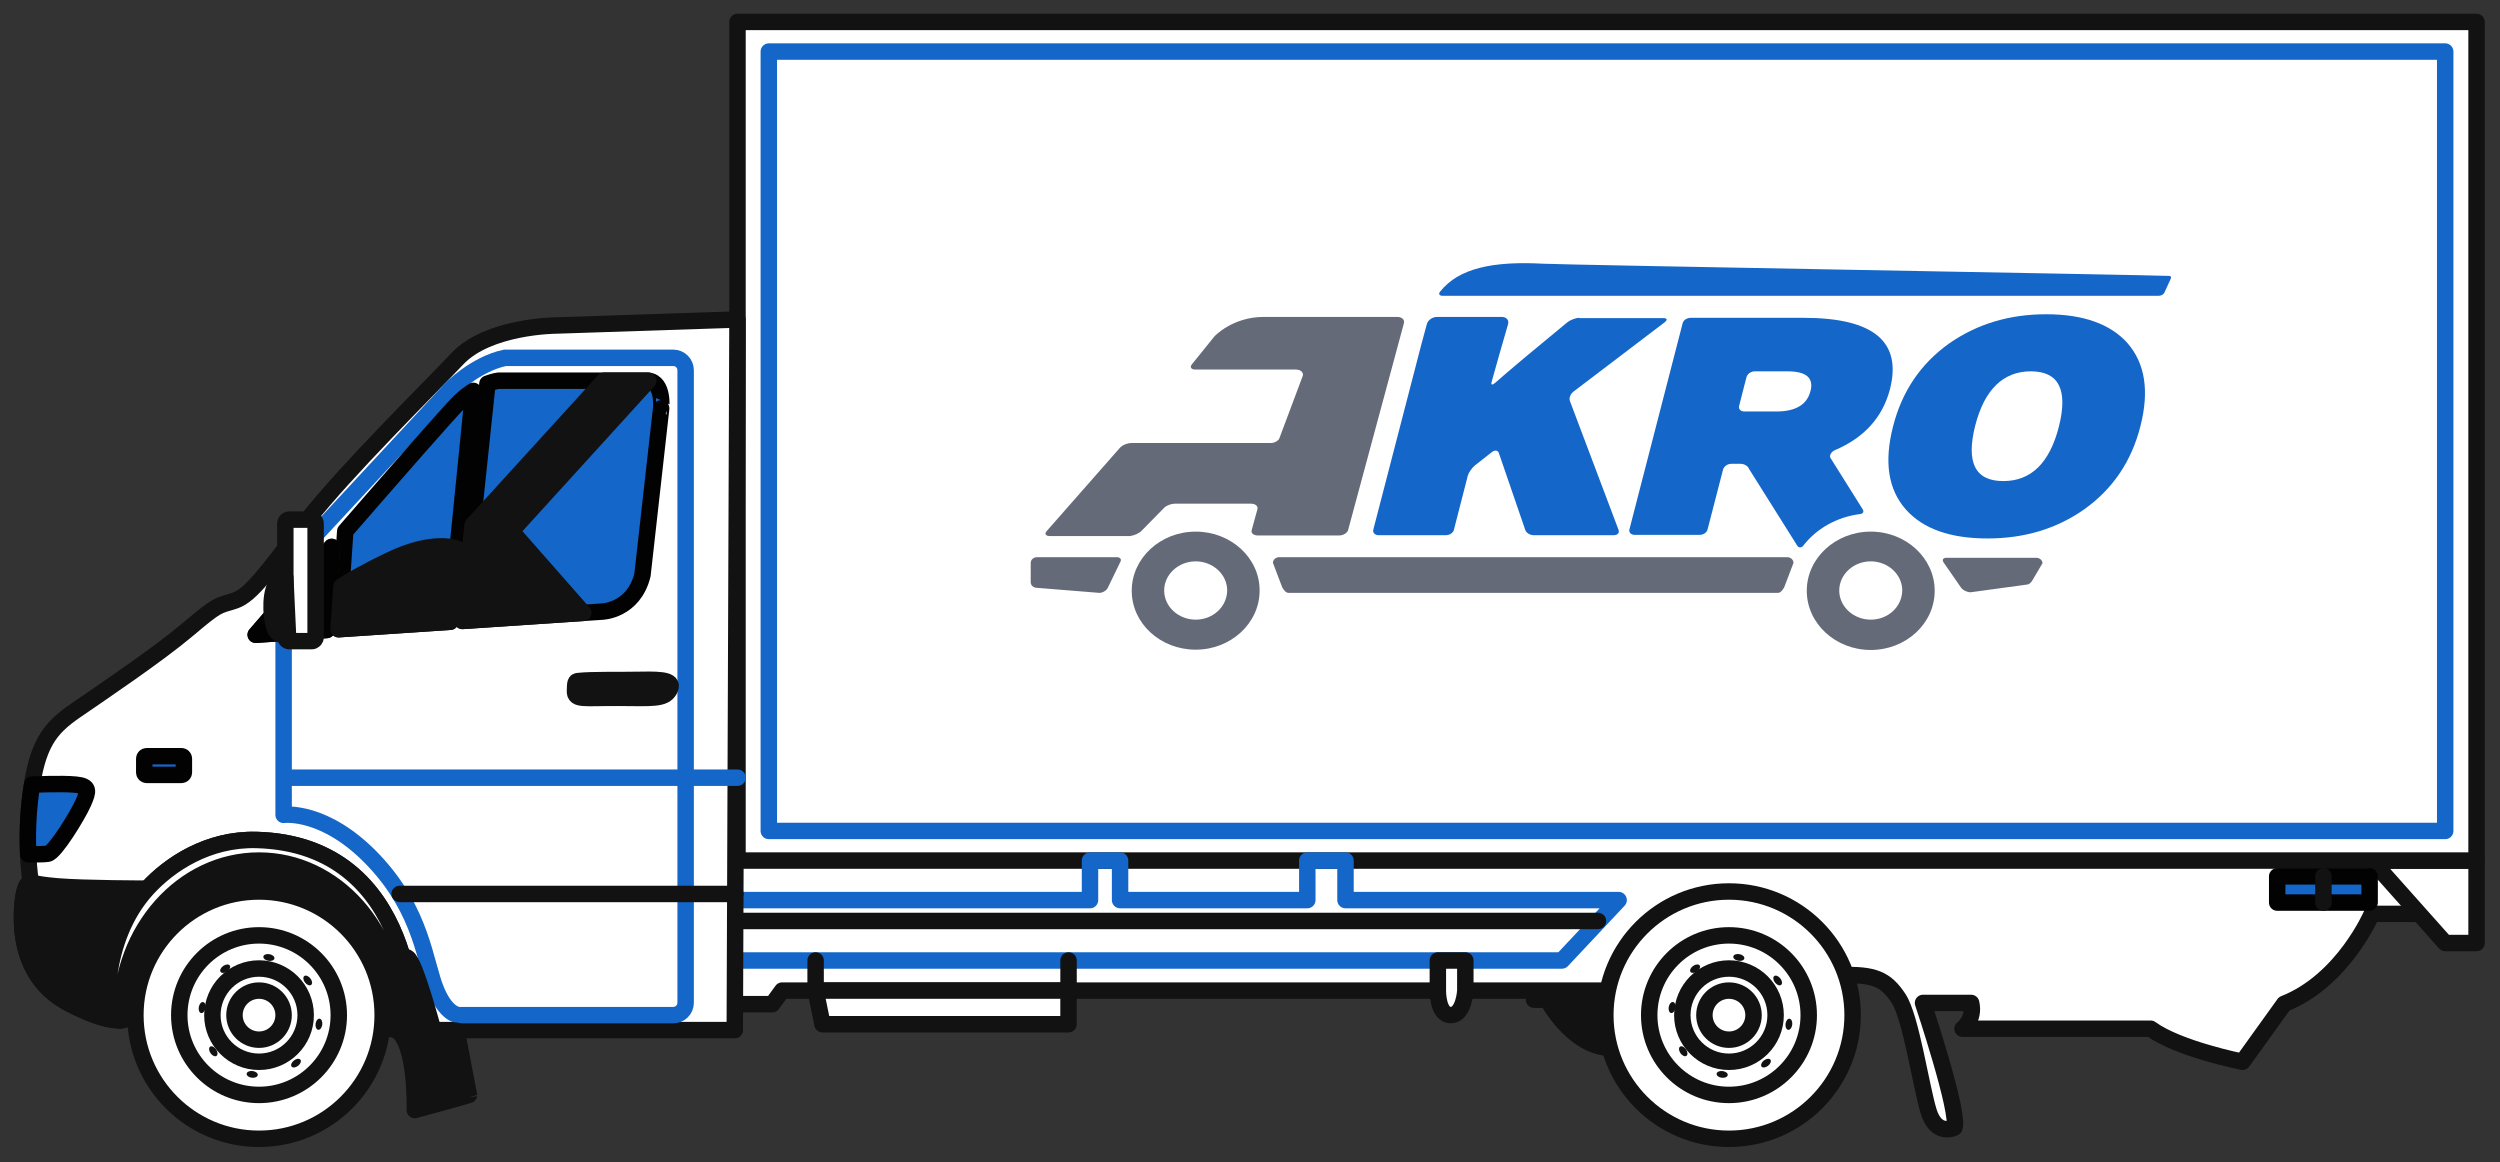
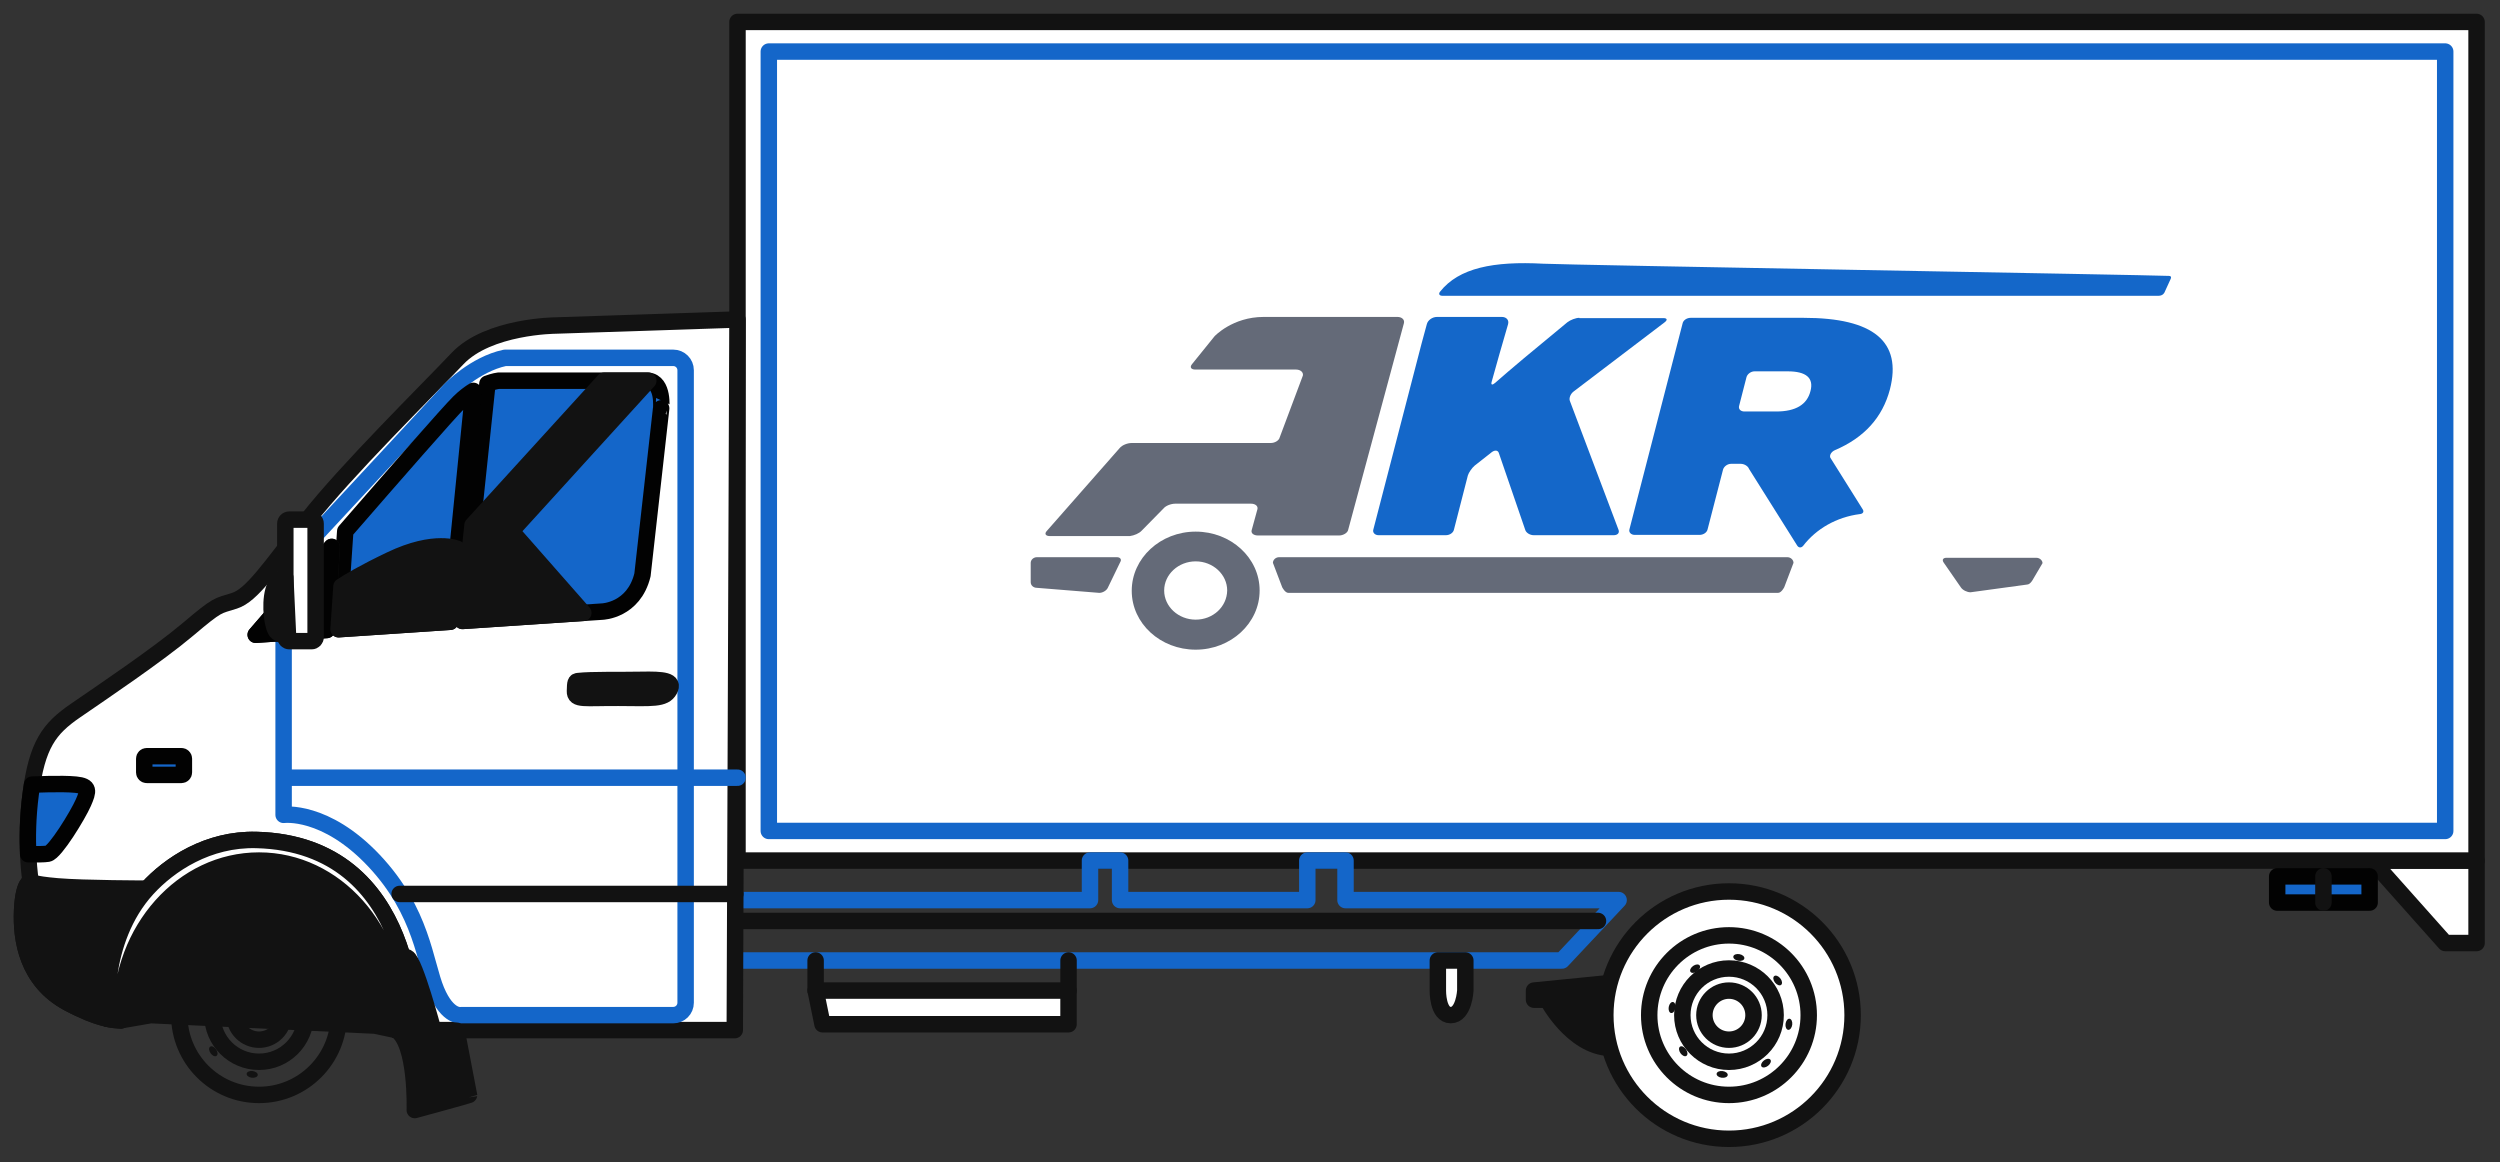
<svg xmlns="http://www.w3.org/2000/svg" width="114" height="53" viewBox="0 0 114 53" fill="none">
  <rect x="0" y="0" width="114" height="53" fill="#333333" stroke="none" />
  <path d="M69.951 45.17V45.586H70.558C70.558 45.586 71.67 47.714 73.405 47.786C75.141 47.857 76.862 44.484 76.862 44.484L69.951 45.17Z" fill="#121212" stroke="#121212" stroke-width="0.75" stroke-linecap="round" stroke-linejoin="round" />
-   <path d="M110.817 41.672H108.154C108.154 41.672 106.861 44.709 104.159 45.774L102.26 48.417C102.26 48.417 99.343 47.841 98.069 46.91H89.492C89.492 46.91 90.06 46.489 89.884 45.734H87.69C87.69 45.734 89.374 50.757 89.12 51.422C89.12 51.422 88.298 51.833 87.945 50.678C87.592 49.522 87.142 46.392 86.574 45.529C86.007 44.667 85.478 44.413 83.95 44.471C82.423 44.53 73.313 45.171 73.313 45.171H35.666L35.215 45.791H32.69L33.629 38.205L108.603 38.832L110.817 41.672Z" fill="white" stroke="#121212" stroke-width="0.75" stroke-linecap="round" stroke-linejoin="round" />
  <path d="M112.931 39.242V43.002H111.502L108.153 39.242H112.931Z" fill="white" stroke="#121212" stroke-width="0.75" stroke-linecap="round" stroke-linejoin="round" />
  <path d="M5.527 46.523L6.872 46.29L17.104 46.768L18.072 46.974L21 42.316L9.369 35.335L3.476 39.241L3.966 44.484L5.527 46.523Z" fill="#121212" stroke="#121212" stroke-width="0.75" stroke-linecap="round" stroke-linejoin="round" />
  <path d="M112.931 1H33.63V39.242H112.931V1Z" fill="white" stroke="#121212" stroke-width="0.75" stroke-linecap="round" stroke-linejoin="round" />
  <path d="M111.501 2.351H35.058V37.891H111.501V2.351Z" fill="white" stroke="#1466C9" stroke-width="0.75" stroke-linecap="round" stroke-linejoin="round" />
-   <path d="M11.812 51.929C14.926 51.929 17.45 49.404 17.45 46.291C17.45 43.177 14.926 40.652 11.812 40.652C8.698 40.652 6.174 43.177 6.174 46.291C6.174 49.404 8.698 51.929 11.812 51.929Z" fill="white" stroke="#121212" stroke-width="0.75" stroke-linecap="round" stroke-linejoin="round" />
  <path d="M11.812 49.928C13.82 49.928 15.449 48.299 15.449 46.291C15.449 44.282 13.82 42.653 11.812 42.653C9.803 42.653 8.175 44.282 8.175 46.291C8.175 48.299 9.803 49.928 11.812 49.928Z" stroke="#121212" stroke-width="0.75" stroke-linecap="round" stroke-linejoin="round" />
  <path d="M11.812 48.417C12.986 48.417 13.939 47.465 13.939 46.291C13.939 45.116 12.986 44.164 11.812 44.164C10.637 44.164 9.685 45.116 9.685 46.291C9.685 47.465 10.637 48.417 11.812 48.417Z" stroke="#121212" stroke-width="0.75" stroke-linecap="round" stroke-linejoin="round" />
  <path d="M11.812 47.41C12.43 47.41 12.932 46.909 12.932 46.291C12.932 45.672 12.43 45.171 11.812 45.171C11.193 45.171 10.692 45.672 10.692 46.291C10.692 46.909 11.193 47.41 11.812 47.41Z" stroke="#121212" stroke-width="0.75" stroke-linecap="round" stroke-linejoin="round" />
  <path d="M12.514 43.708C12.529 43.624 12.429 43.536 12.29 43.511C12.151 43.486 12.026 43.533 12.011 43.617C11.996 43.701 12.096 43.789 12.235 43.814C12.374 43.839 12.499 43.791 12.514 43.708Z" fill="#121212" />
  <path d="M11.754 49.023C11.764 48.938 11.659 48.856 11.52 48.839C11.38 48.822 11.258 48.877 11.247 48.961C11.237 49.045 11.342 49.127 11.482 49.145C11.622 49.162 11.744 49.107 11.754 49.023Z" fill="#121212" />
  <path d="M10.356 44.299C10.472 44.219 10.527 44.097 10.478 44.027C10.43 43.957 10.296 43.966 10.181 44.046C10.065 44.127 10.01 44.248 10.059 44.318C10.107 44.388 10.24 44.38 10.356 44.299Z" fill="#121212" />
-   <path d="M13.592 48.6C13.704 48.513 13.751 48.389 13.699 48.322C13.646 48.255 13.514 48.271 13.403 48.358C13.292 48.445 13.244 48.569 13.297 48.636C13.349 48.703 13.482 48.687 13.592 48.6Z" fill="#121212" />
  <path d="M9.368 45.972C9.394 45.833 9.346 45.709 9.262 45.694C9.179 45.678 9.091 45.779 9.066 45.917C9.04 46.056 9.088 46.181 9.172 46.196C9.255 46.211 9.343 46.111 9.368 45.972Z" fill="#121212" />
  <path d="M14.696 46.724C14.713 46.584 14.658 46.462 14.574 46.452C14.489 46.442 14.407 46.547 14.39 46.687C14.373 46.827 14.428 46.949 14.512 46.959C14.596 46.969 14.679 46.864 14.696 46.724Z" fill="#121212" />
  <path d="M9.873 48.148C9.943 48.1 9.934 47.967 9.854 47.851C9.774 47.735 9.652 47.68 9.582 47.729C9.512 47.777 9.521 47.91 9.601 48.026C9.682 48.142 9.803 48.197 9.873 48.148Z" fill="#121212" />
  <path d="M14.189 44.911C14.256 44.859 14.24 44.726 14.153 44.615C14.066 44.504 13.941 44.456 13.874 44.509C13.808 44.561 13.824 44.694 13.911 44.805C13.998 44.916 14.122 44.963 14.189 44.911Z" fill="#121212" />
  <path d="M37.192 45.17L37.506 46.705H48.725V45.17H37.192Z" fill="white" stroke="#121212" stroke-width="0.75" stroke-linecap="round" stroke-linejoin="round" />
  <path d="M32.936 43.798H71.224L73.809 41.044H61.355V39.242H59.613V41.044H51.076V39.242H49.704V41.044H33.285" stroke="#1466C9" stroke-width="0.75" stroke-linecap="round" stroke-linejoin="round" />
  <path d="M33.159 41.996H72.868" stroke="#121212" stroke-width="0.75" stroke-linecap="round" stroke-linejoin="round" />
  <path d="M37.192 45.17V43.798" stroke="#121212" stroke-width="0.75" stroke-linecap="round" stroke-linejoin="round" />
  <path d="M48.726 45.17V43.798" stroke="#121212" stroke-width="0.75" stroke-linecap="round" stroke-linejoin="round" />
  <path d="M108.055 39.962H103.84V41.157H108.055V39.962Z" fill="#1466C9" stroke="#020202" stroke-width="0.75" stroke-miterlimit="10" stroke-linejoin="round" />
  <path d="M105.948 39.961V41.158" stroke="#121212" stroke-width="0.75" stroke-linecap="round" stroke-linejoin="round" />
  <path d="M25.327 14.844C25.327 14.844 22.272 14.863 20.862 16.351C19.453 17.84 15.775 21.462 14.03 23.694C12.286 25.926 11.485 27.14 10.691 27.395C9.897 27.649 9.975 27.512 8.585 28.687C7.195 29.862 4.63 31.585 3.435 32.408C2.24 33.23 1.692 33.954 1.398 36.206C1.105 38.458 1.398 40.201 1.398 40.201C1.398 40.201 1.065 40.214 1.007 41.52C0.949 42.825 1.222 44.725 3.102 45.733C4.481 46.473 5.226 46.539 5.525 46.522C5.523 46.444 5.52 46.367 5.52 46.289C5.52 42.397 8.336 39.242 11.81 39.242C15.284 39.242 18.1 42.397 18.1 46.289C18.1 46.52 18.09 46.748 18.07 46.973H33.506L33.629 14.569L25.327 14.844Z" fill="white" stroke="#121212" stroke-width="0.75" stroke-linecap="round" stroke-linejoin="round" />
  <path d="M3.455 35.78C2.81 35.715 1.464 35.78 1.461 35.78C1.439 35.916 1.419 36.058 1.399 36.207C1.258 37.283 1.253 38.243 1.285 38.952C1.645 38.958 2.026 38.957 2.183 38.929C2.516 38.87 3.563 37.147 3.798 36.608C4.033 36.07 4.101 35.844 3.455 35.78Z" fill="#1466C9" stroke="#020202" stroke-width="0.75" stroke-miterlimit="10" stroke-linejoin="round" />
  <path d="M1.399 40.202C1.399 40.202 1.066 40.215 1.008 41.52C0.95 42.826 1.223 44.726 3.103 45.734C4.482 46.474 5.227 46.54 5.526 46.523C5.524 46.445 5.521 46.368 5.521 46.291C5.521 45.071 5.797 43.924 6.284 42.924L6.714 40.523C6.714 40.523 3.816 40.52 2.616 40.418C1.415 40.315 1.399 40.202 1.399 40.202Z" fill="#121212" stroke="#121212" stroke-width="0.75" stroke-linecap="round" stroke-linejoin="round" />
  <path d="M4.902 46.457C4.902 46.457 4.517 42.928 6.715 40.522C7.721 39.422 9.477 38.245 11.689 38.302C19.075 38.492 18.84 46.974 18.84 46.974" stroke="#121212" stroke-width="0.75" stroke-linecap="round" stroke-linejoin="round" />
  <path d="M14.391 24.384L20.529 17.771C20.529 17.771 21.645 16.611 23.026 16.317H30.7C31.011 16.317 31.265 16.569 31.265 16.882V45.725C31.265 46.037 31.012 46.29 30.7 46.29H21.03C21.03 46.29 20.427 46.428 19.899 45.17C19.37 43.913 19.267 41.593 17.05 39.242C14.832 36.893 12.933 37.157 12.933 37.157V27.464L14.391 24.384Z" stroke="#1466C9" stroke-width="0.75" stroke-linecap="round" stroke-linejoin="round" />
  <path d="M8.273 35.335H6.69C6.628 35.335 6.578 35.285 6.578 35.223V34.594C6.578 34.533 6.628 34.483 6.69 34.483H8.273C8.335 34.483 8.385 34.533 8.385 34.594V35.223C8.385 35.285 8.335 35.335 8.273 35.335Z" fill="#1466C9" stroke="#020202" stroke-width="0.75" stroke-miterlimit="10" stroke-linejoin="round" />
  <path d="M13.011 35.463H33.63" stroke="#1466C9" stroke-width="0.75" stroke-linecap="round" stroke-linejoin="round" />
  <path d="M18.224 40.764H33.53" stroke="#121212" stroke-width="0.75" stroke-linecap="round" stroke-linejoin="round" />
  <path d="M26.365 31.057C26.245 31.07 26.228 31.096 26.219 31.517C26.209 31.937 26.64 31.811 28.196 31.82C29.753 31.829 30.291 31.893 30.527 31.462C30.761 31.032 30.257 30.981 29.234 31.001C28.21 31.021 26.982 30.988 26.365 31.057Z" fill="#121212" stroke="#121212" stroke-width="0.75" stroke-linecap="round" stroke-linejoin="round" />
  <path d="M29.561 17.36H22.732C22.732 17.36 22.533 17.381 22.227 17.496L21.087 28.315L27.461 27.889C27.461 27.889 28.9 27.845 29.297 26.215L30.149 18.622C30.148 18.623 30.273 17.433 29.561 17.36Z" fill="#1466C9" stroke="#020202" stroke-width="0.75" stroke-miterlimit="10" stroke-linejoin="round" />
  <path d="M21.585 17.823C21.378 17.956 21.157 18.124 20.935 18.343C20.465 18.805 18.01 21.615 15.743 24.225L15.439 28.692L20.53 28.352L21.585 17.823Z" fill="#1466C9" stroke="#020202" stroke-width="0.75" stroke-miterlimit="10" stroke-linejoin="round" />
  <path d="M11.66 28.945L14.902 28.728L15.124 24.939C13.252 27.097 11.66 28.945 11.66 28.945Z" stroke="#121212" stroke-width="0.75" stroke-linecap="round" stroke-linejoin="round" />
  <path d="M11.66 28.945L14.902 28.728L15.124 24.939C13.252 27.097 11.66 28.945 11.66 28.945Z" fill="#1466C9" stroke="#020202" stroke-width="0.75" stroke-miterlimit="10" stroke-linejoin="round" />
  <path d="M20.863 25.03C20.863 25.03 19.84 24.556 17.813 25.526C16.559 26.125 15.896 26.525 15.572 26.743L15.439 28.693L20.53 28.353L20.863 25.03Z" fill="#121212" stroke="#121212" stroke-width="0.75" stroke-linecap="round" stroke-linejoin="round" />
  <path d="M21.087 28.315L26.599 27.947L23.321 24.218L29.561 17.36H27.55L21.548 23.948L21.087 28.315Z" fill="#121212" stroke="#121212" stroke-width="0.75" stroke-linecap="round" stroke-linejoin="round" />
  <path d="M11.689 38.302C9.477 38.245 7.721 39.422 6.715 40.522C4.518 42.925 4.901 46.451 4.902 46.456C4.903 46.456 4.904 46.456 4.904 46.457L5.526 46.522C5.524 46.444 5.521 46.367 5.521 46.289C5.521 42.397 8.337 39.242 11.811 39.242C15.284 39.242 18.101 42.397 18.101 46.289C18.101 46.52 18.091 46.748 18.071 46.973H18.84C18.841 46.974 19.076 38.492 11.689 38.302Z" fill="white" stroke="#121212" stroke-width="0.75" stroke-linecap="round" stroke-linejoin="round" />
  <path d="M17.649 43.663C17.649 43.663 18.219 43.492 18.571 43.663C18.923 43.834 19.756 46.974 19.756 46.974L20.823 47.001C20.823 47.001 21.39 49.912 21.39 49.928C21.39 49.944 18.914 50.618 18.914 50.618C18.914 50.618 19.01 47.567 18.071 46.973C18.072 46.974 18.269 44.971 17.649 43.663Z" fill="#121212" stroke="#121212" stroke-width="0.75" stroke-linecap="round" stroke-linejoin="round" />
  <path d="M14.211 29.236H13.192C13.093 29.236 13.011 29.155 13.011 29.055V23.876C13.011 23.776 13.092 23.695 13.192 23.695H14.211C14.31 23.695 14.392 23.775 14.392 23.876V29.056C14.391 29.155 14.31 29.236 14.211 29.236Z" fill="white" stroke="#121212" stroke-width="0.75" stroke-linecap="round" stroke-linejoin="round" />
  <path d="M13.011 26.338C13.011 26.338 12.654 26.269 12.467 26.935C12.281 27.6 12.428 28.678 12.643 28.834C12.859 28.991 13.131 28.935 13.131 28.935L13.011 26.338Z" fill="white" stroke="#121212" stroke-width="0.75" stroke-linecap="round" stroke-linejoin="round" />
  <path d="M78.841 51.929C81.955 51.929 84.479 49.404 84.479 46.291C84.479 43.177 81.955 40.652 78.841 40.652C75.727 40.652 73.203 43.177 73.203 46.291C73.203 49.404 75.727 51.929 78.841 51.929Z" fill="white" stroke="#121212" stroke-width="0.75" stroke-linecap="round" stroke-linejoin="round" />
  <path d="M78.841 49.928C80.85 49.928 82.478 48.299 82.478 46.291C82.478 44.282 80.85 42.653 78.841 42.653C76.832 42.653 75.204 44.282 75.204 46.291C75.204 48.299 76.832 49.928 78.841 49.928Z" stroke="#121212" stroke-width="0.75" stroke-linecap="round" stroke-linejoin="round" />
  <path d="M78.841 48.417C80.016 48.417 80.968 47.465 80.968 46.291C80.968 45.116 80.016 44.164 78.841 44.164C77.666 44.164 76.714 45.116 76.714 46.291C76.714 47.465 77.666 48.417 78.841 48.417Z" stroke="#121212" stroke-width="0.75" stroke-linecap="round" stroke-linejoin="round" />
  <path d="M78.841 47.41C79.46 47.41 79.961 46.909 79.961 46.291C79.961 45.672 79.46 45.171 78.841 45.171C78.223 45.171 77.721 45.672 77.721 46.291C77.721 46.909 78.223 47.41 78.841 47.41Z" stroke="#121212" stroke-width="0.75" stroke-linecap="round" stroke-linejoin="round" />
  <path d="M79.542 43.706C79.557 43.622 79.457 43.534 79.318 43.509C79.18 43.484 79.055 43.532 79.04 43.615C79.025 43.699 79.125 43.787 79.264 43.812C79.402 43.837 79.527 43.79 79.542 43.706Z" fill="#121212" />
  <path d="M78.784 49.024C78.795 48.94 78.69 48.858 78.55 48.84C78.41 48.823 78.288 48.878 78.278 48.962C78.267 49.047 78.372 49.129 78.512 49.146C78.652 49.163 78.774 49.109 78.784 49.024Z" fill="#121212" />
  <path d="M77.384 44.298C77.5 44.218 77.555 44.096 77.506 44.026C77.458 43.956 77.325 43.965 77.209 44.045C77.093 44.126 77.038 44.248 77.087 44.318C77.135 44.387 77.269 44.379 77.384 44.298Z" fill="#121212" />
  <path d="M80.623 48.6C80.734 48.513 80.782 48.388 80.73 48.321C80.677 48.254 80.545 48.27 80.434 48.357C80.323 48.444 80.275 48.569 80.327 48.636C80.38 48.703 80.512 48.687 80.623 48.6Z" fill="#121212" />
  <path d="M76.397 45.97C76.422 45.832 76.374 45.707 76.291 45.692C76.207 45.677 76.119 45.777 76.094 45.916C76.069 46.054 76.116 46.179 76.2 46.194C76.284 46.209 76.372 46.109 76.397 45.97Z" fill="#121212" />
  <path d="M81.726 46.726C81.743 46.587 81.688 46.465 81.604 46.454C81.519 46.444 81.437 46.549 81.42 46.689C81.403 46.829 81.458 46.951 81.542 46.961C81.626 46.971 81.709 46.866 81.726 46.726Z" fill="#121212" />
  <path d="M76.901 48.147C76.971 48.099 76.963 47.966 76.882 47.85C76.802 47.734 76.68 47.679 76.61 47.728C76.54 47.776 76.549 47.91 76.629 48.025C76.71 48.141 76.832 48.196 76.901 48.147Z" fill="#121212" />
  <path d="M81.219 44.911C81.286 44.859 81.27 44.726 81.183 44.615C81.096 44.504 80.972 44.457 80.905 44.509C80.838 44.561 80.854 44.694 80.941 44.805C81.028 44.916 81.152 44.964 81.219 44.911Z" fill="#121212" />
  <path d="M65.566 43.798V45.17C65.566 45.17 65.546 46.289 66.153 46.289C66.76 46.289 66.819 45.17 66.819 45.17V43.798H65.566Z" fill="white" stroke="#121212" stroke-width="0.75" stroke-linecap="round" stroke-linejoin="round" />
  <g clip-path="url(#clip0_2183_26325)">
    <path d="M54.523 24.242C52.917 24.242 51.607 25.449 51.607 26.94C51.607 28.432 52.917 29.625 54.523 29.625C56.129 29.625 57.439 28.418 57.439 26.927C57.439 25.435 56.129 24.242 54.523 24.242ZM54.523 28.256C53.734 28.256 53.086 27.659 53.086 26.927C53.086 26.195 53.734 25.598 54.523 25.598C55.312 25.598 55.96 26.195 55.96 26.927C55.946 27.672 55.312 28.256 54.523 28.256Z" fill="#646A78" />
    <path d="M52.058 24.201L53.058 23.184C53.157 23.062 53.396 22.968 53.593 22.968H57.045C57.242 22.968 57.369 23.076 57.341 23.212L57.073 24.188C57.045 24.323 57.172 24.418 57.369 24.418H61.06C61.243 24.418 61.426 24.31 61.469 24.188L64.019 14.737C64.061 14.574 63.92 14.452 63.723 14.452C63.723 14.452 59.06 14.452 57.623 14.452C56.2 14.452 55.383 15.334 55.383 15.334L54.354 16.608C54.242 16.744 54.312 16.852 54.509 16.852H59.102C59.299 16.852 59.44 16.974 59.412 17.123L58.355 19.944C58.327 20.079 58.144 20.201 57.947 20.201H51.607C51.41 20.201 51.17 20.296 51.057 20.432L47.719 24.229C47.62 24.351 47.69 24.445 47.874 24.445H51.522C51.72 24.418 51.945 24.323 52.058 24.201Z" fill="#646A78" />
    <path d="M81.502 25.408H79.741H60.102H58.327C58.172 25.408 58.045 25.53 58.045 25.666L58.468 26.778C58.468 26.778 58.595 27.035 58.749 27.035H59.003H80.826H81.079C81.234 27.035 81.361 26.778 81.361 26.778L81.784 25.666C81.784 25.53 81.657 25.408 81.502 25.408Z" fill="#646A78" />
    <path d="M92.857 25.435H88.757C88.603 25.435 88.546 25.53 88.631 25.652L89.42 26.791C89.504 26.913 89.701 27.008 89.856 27.008L92.434 26.656C92.59 26.656 92.716 26.398 92.716 26.398L93.139 25.68C93.139 25.557 93.012 25.435 92.857 25.435Z" fill="#646A78" />
    <path d="M50.931 25.408H47.282C47.127 25.408 47 25.53 47 25.666V26.547C47 26.696 47.127 26.805 47.282 26.805L50.128 27.035C50.283 27.035 50.466 26.927 50.522 26.791L51.086 25.625C51.156 25.517 51.086 25.408 50.931 25.408Z" fill="#646A78" />
-     <path d="M85.306 24.242C83.7 24.242 82.389 25.449 82.389 26.94C82.389 28.432 83.7 29.639 85.306 29.639C86.912 29.639 88.222 28.432 88.222 26.94C88.222 25.449 86.912 24.242 85.306 24.242ZM85.306 28.256C84.517 28.256 83.869 27.659 83.869 26.927C83.869 26.195 84.517 25.598 85.306 25.598C86.095 25.598 86.743 26.195 86.743 26.927C86.729 27.672 86.095 28.256 85.306 28.256Z" fill="#646A78" />
-     <path d="M93.308 14.33C91.617 14.33 90.152 14.777 88.884 15.659C87.588 16.581 86.729 17.842 86.32 19.456C85.912 21.056 86.095 22.317 86.912 23.239C87.701 24.12 88.941 24.554 90.631 24.554C92.322 24.554 93.787 24.107 95.041 23.225C96.337 22.303 97.196 21.042 97.605 19.428C98.013 17.828 97.816 16.567 97.013 15.645C96.238 14.777 94.998 14.33 93.308 14.33ZM93.885 19.456C93.463 21.11 92.618 21.937 91.35 21.937C90.068 21.937 89.645 21.096 90.068 19.415C90.49 17.761 91.35 16.933 92.603 16.933C93.885 16.933 94.308 17.774 93.885 19.456Z" fill="#1467C9" />
    <path d="M84.813 23.442C84.954 23.428 85.01 23.334 84.939 23.225L83.46 20.866C83.418 20.744 83.517 20.595 83.672 20.527C85.01 19.957 85.841 19.035 86.179 17.761C86.743 15.577 85.433 14.493 82.249 14.493H77.092C76.923 14.493 76.754 14.601 76.726 14.75L74.303 24.134C74.261 24.269 74.373 24.391 74.543 24.391H77.501C77.67 24.391 77.839 24.283 77.867 24.134L78.572 21.408C78.614 21.273 78.769 21.15 78.938 21.15H79.375C79.544 21.15 79.713 21.259 79.755 21.381L81.953 24.879C82.023 24.988 82.136 24.988 82.221 24.893C82.812 24.12 83.742 23.578 84.813 23.442ZM80.995 18.764H79.544C79.375 18.764 79.262 18.655 79.304 18.506L79.642 17.191C79.685 17.055 79.84 16.933 80.009 16.933H81.516C82.361 16.933 82.714 17.232 82.559 17.828C82.404 18.452 81.882 18.764 80.995 18.764Z" fill="#1467C9" />
    <path d="M72.021 14.493C71.852 14.493 71.612 14.588 71.471 14.696C69.95 15.944 68.851 16.866 68.175 17.462C68.048 17.571 67.977 17.557 68.02 17.408C68.16 16.893 68.569 15.455 68.766 14.791C68.823 14.601 68.696 14.452 68.484 14.452H65.526C65.315 14.452 65.103 14.601 65.061 14.791C64.962 15.157 64.822 15.672 64.822 15.672L62.624 24.147C62.581 24.283 62.694 24.405 62.863 24.405H65.934C66.104 24.405 66.273 24.296 66.301 24.147L66.935 21.679C66.977 21.544 67.118 21.34 67.245 21.232L68.02 20.622C68.16 20.513 68.301 20.527 68.344 20.649L69.555 24.174C69.597 24.296 69.766 24.405 69.936 24.405H73.584C73.754 24.405 73.852 24.31 73.81 24.174L71.584 18.276C71.542 18.154 71.612 17.964 71.753 17.855L75.909 14.696C76.05 14.588 76.022 14.506 75.853 14.506H72.021V14.493Z" fill="#1467C9" />
    <path d="M70.372 12.025C68.104 11.903 66.526 12.215 65.667 13.3C65.582 13.408 65.639 13.489 65.78 13.489C68.766 13.489 96.915 13.489 98.422 13.489C98.647 13.489 98.704 13.327 98.704 13.327L98.971 12.743C98.971 12.743 99.07 12.581 98.901 12.581C98.084 12.54 71.316 12.079 70.372 12.025Z" fill="#1467C9" />
  </g>
  <defs>
    <clipPath id="clip0_2183_26325">
      <rect width="52" height="18" fill="white" transform="translate(47 12)" />
    </clipPath>
  </defs>
</svg>